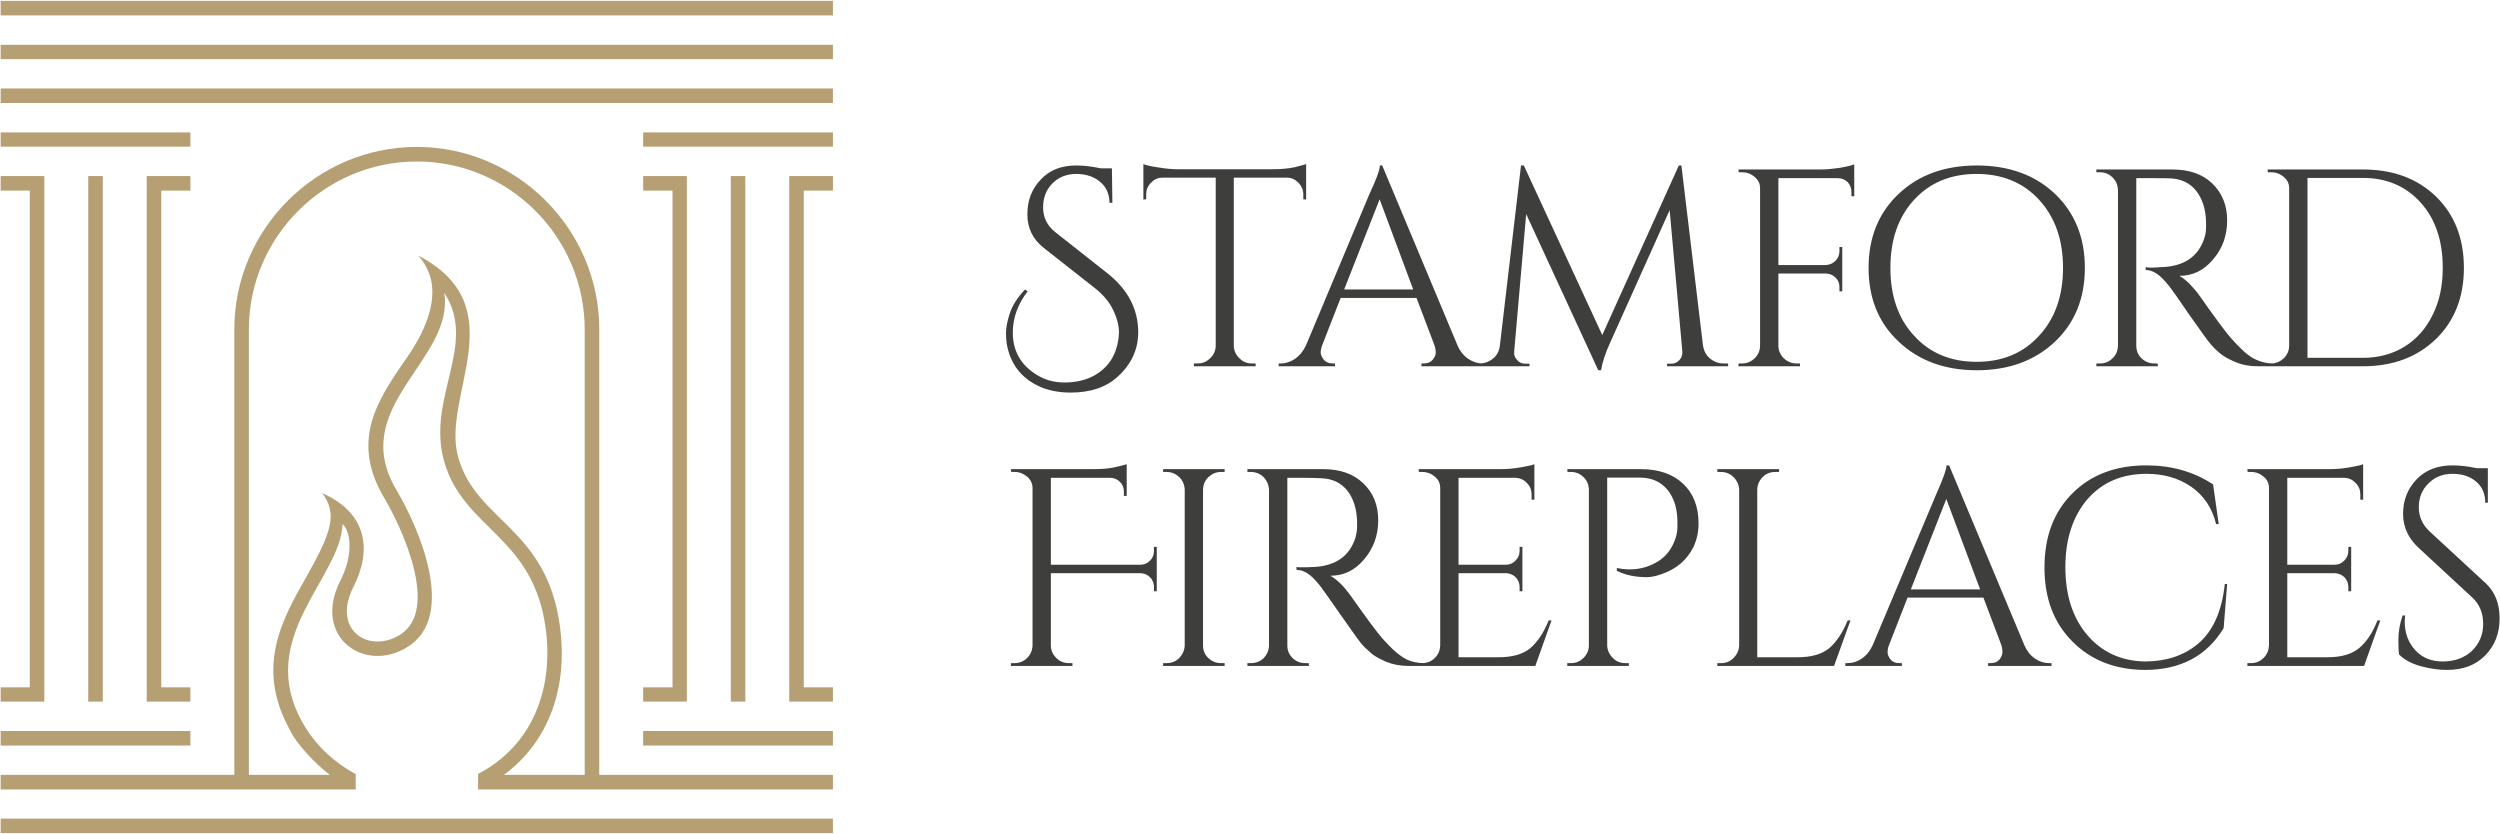
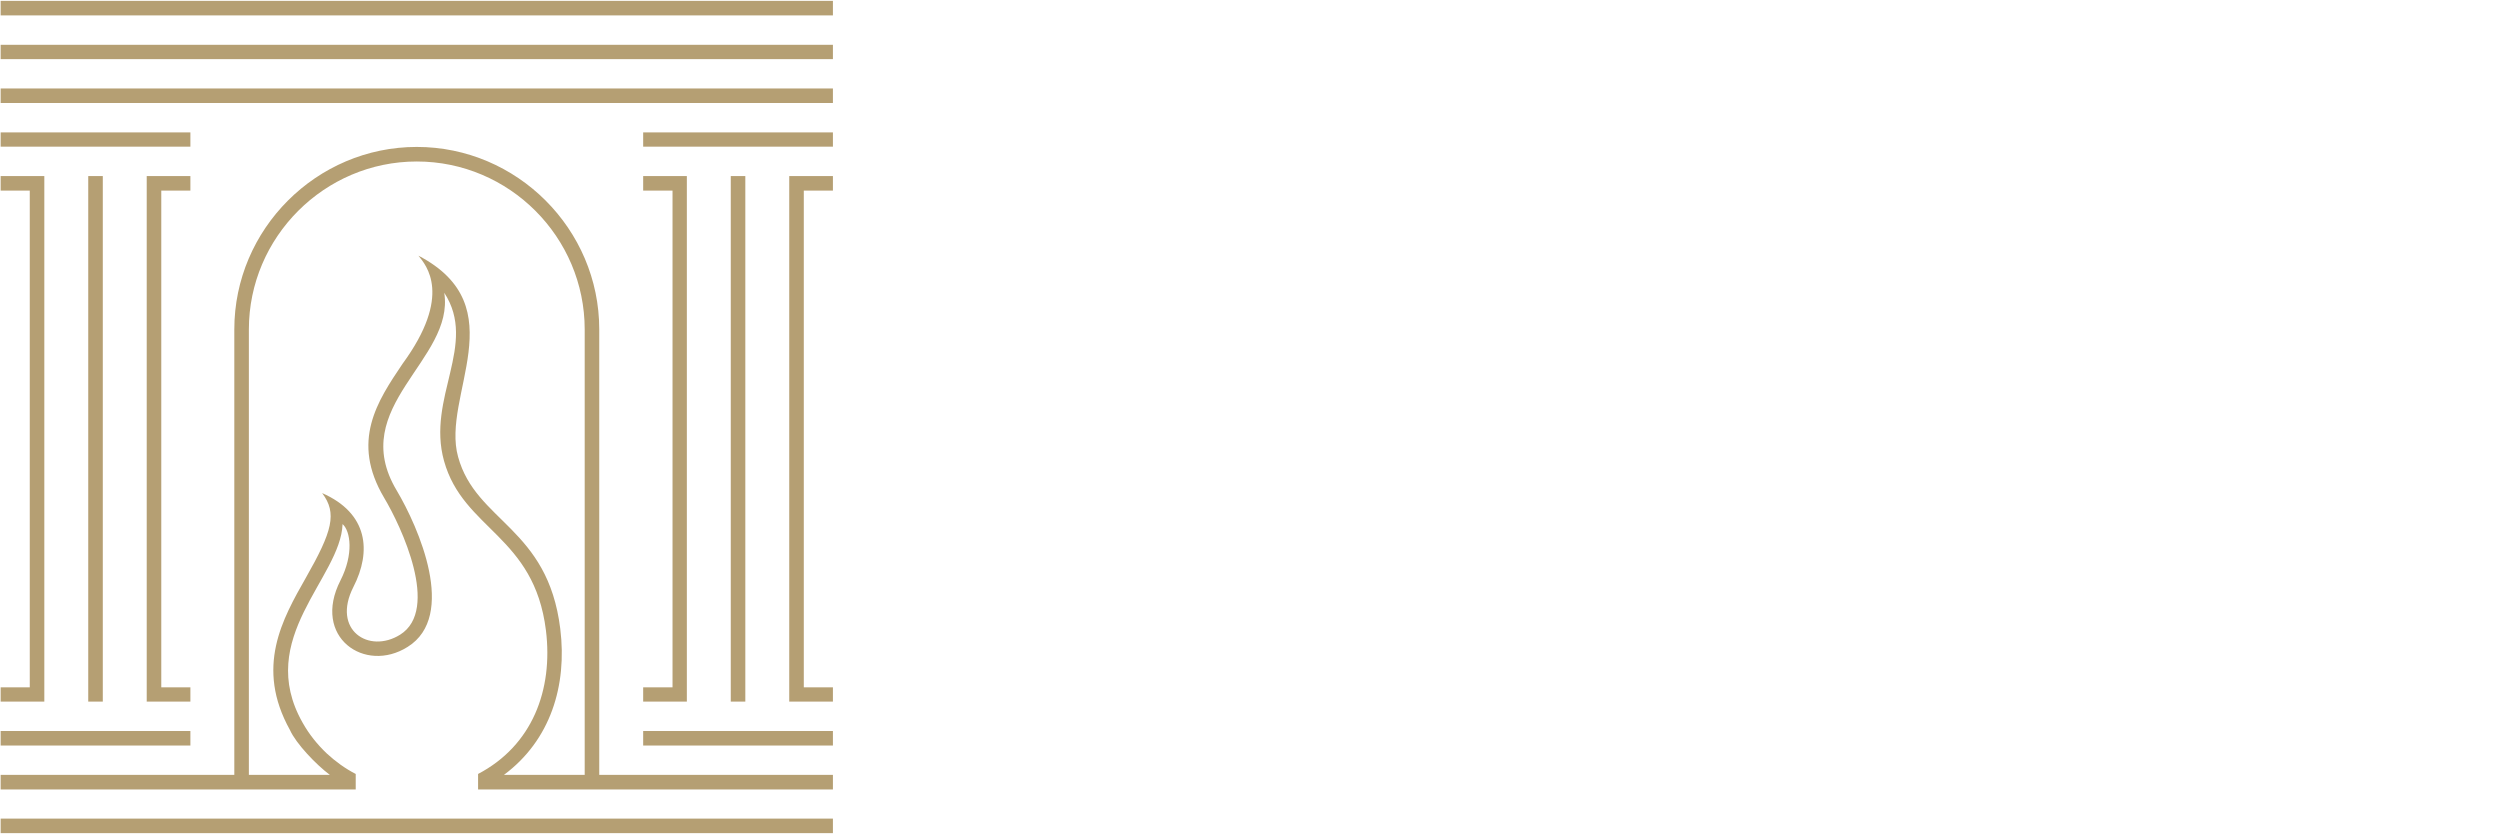
<svg xmlns="http://www.w3.org/2000/svg" fill="none" viewBox="0 0 2512 838" height="838" width="2512">
-   <path fill="#3E3E3C" d="M1032.54 292.757C1022.63 305.735 1017.67 319.421 1017.67 334.287C1017.67 351.985 1025.22 365.907 1040.09 375.582C1048.82 381.481 1058.49 384.313 1069.58 384.313C1080.67 384.313 1090.11 382.189 1098.37 377.942C1113.47 369.919 1122.21 356.704 1124.09 338.063C1124.09 336.647 1124.33 335.467 1124.33 334.051C1124.33 327.208 1122.44 319.657 1118.43 311.398C1114.65 303.375 1108.28 295.824 1099.79 289.217L1048.82 249.103C1037.73 240.372 1032.3 229.281 1032.3 215.359C1032.3 201.673 1036.55 190.111 1045.52 180.672C1054.25 170.997 1066.28 166.278 1081.38 166.278C1088.93 166.278 1096.96 167.222 1105.92 169.109H1117.25L1117.72 203.797H1114.89C1114.65 194.83 1111.59 187.751 1105.22 182.56C1098.84 177.368 1091.06 174.773 1081.38 174.773C1071.94 174.773 1063.92 177.84 1057.55 184.211C1051.18 190.583 1048.11 198.605 1048.11 208.516C1048.11 218.427 1052.12 226.686 1060.38 233.293L1112.77 274.587C1133.3 290.869 1143.68 310.69 1143.68 333.815C1143.68 351.041 1136.84 365.907 1123.15 378.413C1111.35 389.268 1095.54 394.459 1075.72 394.459C1063.69 394.459 1052.83 392.336 1043.39 387.852C1025.69 379.357 1015.08 365.435 1011.54 345.378C1011.06 342.31 1010.83 338.535 1010.83 334.051C1010.83 329.332 1012.01 322.961 1014.6 314.938C1017.2 306.915 1022.39 298.892 1029.94 290.869L1032.54 292.757ZM1309.56 195.302C1309.56 190.819 1307.91 187.043 1304.84 183.739C1301.54 180.436 1297.77 178.548 1293.52 178.548H1239.72V347.738C1239.95 352.457 1241.84 356.704 1245.38 360.008C1248.92 363.547 1252.93 365.199 1257.89 365.199H1261.66V368.031H1199.6V365.199H1203.38C1208.33 365.199 1212.35 363.547 1215.88 360.008C1219.42 356.704 1221.31 352.693 1221.55 347.973V178.548H1167.75C1163.26 178.548 1159.49 180.436 1156.42 183.739C1153.12 187.043 1151.7 190.819 1151.7 195.302V200.257L1148.87 200.493V164.862C1151.7 166.042 1156.66 167.222 1163.5 168.165C1170.58 169.345 1176.95 170.053 1182.85 170.053H1278.18C1287.38 170.053 1295.17 169.345 1301.31 167.93C1307.44 166.514 1310.98 165.334 1312.4 164.862V200.493L1309.56 200.257V195.302ZM1489.61 365.199H1491.73V368.031H1428.26V365.199H1430.85C1434.63 365.199 1437.7 363.783 1439.58 361.424C1441.71 358.828 1442.65 356.468 1442.65 354.109C1442.65 351.985 1442.18 349.625 1441.47 347.266L1423.3 299.364H1347.08L1328.21 347.738C1327.5 349.861 1327.03 352.221 1327.03 354.345C1327.03 356.468 1328.21 358.828 1330.09 361.424C1331.98 363.783 1335.05 365.199 1339.06 365.199H1341.42V368.031H1284.79V365.199H1287.38C1291.87 365.199 1296.59 363.547 1301.07 360.716C1305.55 357.648 1309.33 353.165 1312.16 347.266L1375.87 195.302C1382.95 180.2 1386.49 170.525 1386.49 166.278H1388.85L1464.6 347.266C1467.19 353.165 1470.97 357.648 1475.45 360.716C1479.93 363.547 1484.65 365.199 1489.61 365.199ZM1350.62 290.869H1420L1386.25 200.257L1350.62 290.869ZM1731.95 365.199H1736.43V368.031H1675.08V365.435H1679.33C1682.63 365.435 1685.23 364.255 1687.59 361.66C1689.71 359.3 1690.65 356.468 1690.42 353.165L1677.67 211.112L1618.45 343.018C1613.02 354.581 1609.95 364.255 1608.77 372.042H1605.94L1533.5 215.123L1521.46 353.165C1520.99 356.232 1521.94 359.064 1524.3 361.66C1526.42 364.255 1529.25 365.435 1532.55 365.435H1536.8V368.031H1481.82V365.199H1486.3C1491.73 365.199 1496.22 363.547 1500.23 360.244C1504 357.176 1506.36 352.929 1507.07 347.266L1528.31 166.278H1531.14L1609.95 336.647L1686.88 166.278H1689.47L1711.18 347.266C1712.13 352.929 1714.49 357.176 1718.26 360.244C1722.27 363.547 1726.76 365.199 1731.95 365.199ZM1863.15 173.357V197.19H1860.31V192.942C1860.31 189.167 1859.13 185.863 1856.54 183.031C1853.71 180.436 1850.64 179.02 1846.63 179.02H1786.93V266.328H1834.59C1838.37 266.092 1841.67 264.677 1844.27 262.081C1846.86 259.485 1848.28 256.182 1848.28 252.406V248.159H1851.11V292.757H1848.28V288.509C1848.28 284.734 1847.1 281.666 1844.5 279.071C1841.91 276.475 1838.84 275.059 1835.07 274.823H1786.93V347.266C1786.93 352.221 1788.82 356.468 1792.36 360.008C1795.9 363.311 1800.14 365.199 1805.1 365.199H1808.64V368.031H1746.81V365.199H1750.59C1755.54 365.199 1759.56 363.311 1763.1 360.008C1766.64 356.468 1768.52 352.221 1768.52 347.266V189.167C1768.52 184.683 1766.87 180.908 1763.1 177.84C1759.32 174.537 1755.31 173.121 1750.59 173.121H1747.05L1746.81 170.289H1829.64C1835.54 170.289 1841.91 169.581 1848.75 168.637C1855.6 167.458 1860.31 166.278 1863.15 165.098V173.357ZM1907.98 194.594C1928.04 175.716 1954.23 166.278 1986.32 166.278C2018.41 166.278 2044.61 175.716 2064.66 194.594C2084.72 213.707 2094.87 238.484 2094.87 269.16C2094.87 299.836 2084.72 324.613 2064.66 343.49C2044.61 362.368 2018.41 372.042 1986.32 372.042C1954.23 372.042 1928.04 362.368 1907.98 343.49C1887.69 324.613 1877.54 299.836 1877.54 269.16C1877.54 238.484 1887.69 213.707 1907.98 194.594ZM1923.32 337.355C1939.13 354.817 1960.13 363.547 1986.09 363.547C2012.04 363.547 2033.04 354.817 2048.85 337.355C2064.9 320.129 2072.92 297.24 2072.92 269.16C2072.92 240.844 2064.9 218.191 2048.85 200.729C2033.04 183.503 2012.04 174.773 1986.09 174.773C1960.13 174.773 1939.13 183.503 1923.32 200.729C1907.27 218.191 1899.49 240.844 1899.49 269.16C1899.49 297.24 1907.27 320.129 1923.32 337.355ZM2164.71 179.02H2146.54V347.266C2146.54 352.221 2148.2 356.468 2151.74 360.008C2155.28 363.311 2159.52 365.199 2164.71 365.199H2168.02L2168.25 368.031H2106.43V365.199H2110.21C2114.92 365.199 2119.17 363.547 2122.71 360.008C2126.25 356.704 2127.9 352.457 2128.14 347.738V190.819C2127.9 185.863 2126.25 181.852 2122.71 178.312C2119.17 174.773 2114.92 173.121 2110.21 173.121H2106.43V170.289H2182.65C2199.87 170.289 2213.32 175.009 2223 184.447C2232.91 194.122 2237.86 206.392 2237.86 221.494C2237.86 236.596 2233.14 249.811 2223.71 260.665C2214.5 271.756 2203.18 277.183 2189.73 277.183C2192.56 278.599 2195.86 281.194 2199.87 284.97C2203.65 288.981 2207.19 292.993 2210.02 297.004C2226.3 320.129 2236.92 334.523 2241.88 339.951C2246.6 345.142 2250.13 348.917 2252.26 350.805C2254.38 352.929 2256.51 354.817 2259.1 356.704C2261.46 358.592 2263.82 360.008 2266.42 361.188C2271.84 363.783 2277.74 365.199 2283.88 365.199V368.031H2268.3C2260.28 368.031 2252.73 366.615 2245.65 363.547C2238.81 360.716 2233.62 357.648 2230.08 354.581C2226.54 351.513 2223.47 348.445 2221.11 345.614C2218.51 342.546 2211.44 332.872 2199.87 316.354C2188.55 299.6 2181.7 290.161 2179.82 287.802C2177.93 285.442 2176.04 283.318 2173.92 280.958C2168.02 274.587 2161.88 271.284 2155.98 271.284V268.452C2157.4 268.688 2159.29 268.924 2161.88 268.924C2164.24 268.924 2167.31 268.688 2170.85 268.452C2194.21 267.98 2208.84 258.069 2214.97 239.192C2216.16 235.417 2216.63 231.877 2216.63 228.573C2216.63 225.27 2216.63 223.146 2216.63 222.202C2216.16 209.696 2212.85 199.549 2206.72 191.762C2200.58 183.975 2192.09 179.964 2181.7 179.256C2176.98 179.02 2171.32 179.02 2164.71 179.02ZM2374.25 170.289C2404.46 170.289 2428.76 179.256 2447.64 197.426C2466.28 215.595 2475.72 239.428 2475.72 269.16C2475.72 298.656 2466.28 322.489 2447.64 340.658C2428.76 358.828 2404.46 368.031 2374.25 368.031H2278.45V365.199H2282.23C2286.95 365.199 2291.19 363.311 2294.73 360.008C2298.27 356.468 2300.16 352.221 2300.16 347.266V189.167C2300.16 184.683 2298.51 180.908 2294.73 177.84C2290.96 174.537 2286.95 173.121 2282.23 173.121H2278.69L2278.45 170.289H2374.25ZM2318.57 178.784V359.536H2374.25C2390.06 359.536 2403.99 355.76 2416.26 348.209C2428.29 340.658 2437.73 330.04 2444.34 316.354C2451.18 302.668 2454.48 287.094 2454.48 269.16C2454.48 242.024 2447.17 220.079 2432.3 203.561C2417.44 187.043 2398.09 178.784 2374.25 178.784H2318.57ZM1159.49 589.841C1159.49 586.066 1158.31 582.762 1155.71 580.166C1153.12 577.571 1150.05 576.155 1146.27 575.919H1055.9V648.597C1055.9 653.553 1057.79 657.564 1061.33 661.104C1064.86 664.643 1069.11 666.295 1074.07 666.295H1077.61V669.127H1015.78V666.295H1019.56C1024.28 666.295 1028.53 664.643 1032.07 661.104C1035.6 657.564 1037.26 653.553 1037.49 648.597V490.498C1037.49 485.779 1035.6 482.004 1032.07 478.936C1028.29 475.868 1024.28 474.217 1019.56 474.217H1016.02L1015.78 471.385H1098.61C1106.63 471.385 1113.71 470.913 1120.08 469.497C1126.22 468.081 1130.23 467.138 1132.12 466.43V498.285H1129.28V494.038C1129.28 490.262 1128.1 486.959 1125.51 484.363C1122.68 481.532 1119.37 480.116 1115.6 480.116H1055.9V567.424H1146.04C1149.81 567.424 1152.88 566.008 1155.71 563.177C1158.31 560.581 1159.49 557.277 1159.49 553.502V549.491H1162.32V594.089H1159.49V589.841ZM1172.23 666.295C1177.19 666.295 1181.43 664.643 1184.97 661.104C1188.28 657.564 1190.16 653.553 1190.4 648.597V491.914C1190.16 486.959 1188.28 482.711 1184.97 479.408C1181.43 476.104 1177.19 474.217 1172.23 474.217H1168.69V471.385H1230.51V474.217H1226.74C1222.02 474.217 1217.77 476.104 1214.23 479.408C1210.69 482.711 1209.04 486.959 1208.81 491.914V648.597C1208.81 653.553 1210.46 657.564 1214 661.104C1217.77 664.643 1222.02 666.295 1226.74 666.295H1230.51V669.127H1168.69V666.295H1172.23ZM1311.45 480.116H1293.52V648.597C1293.52 653.553 1295.17 657.564 1298.71 661.104C1302.25 664.643 1306.5 666.295 1311.45 666.295H1314.99L1315.23 669.127H1253.4V666.295H1256.94C1261.9 666.295 1266.15 664.643 1269.69 661.34C1272.99 657.8 1274.88 653.789 1275.11 648.833V492.15C1274.88 487.195 1272.99 482.947 1269.69 479.408C1266.15 476.104 1261.9 474.217 1256.94 474.217H1253.4V471.385H1329.62C1346.85 471.385 1360.3 476.34 1369.97 485.779C1379.88 495.218 1384.84 507.488 1384.84 522.826C1384.84 537.928 1380.12 550.906 1370.68 561.997C1361.48 573.087 1350.15 578.515 1336.7 578.515C1339.53 579.93 1342.84 582.526 1346.85 586.302C1350.62 590.077 1353.93 594.089 1356.99 598.336C1373.28 621.461 1383.89 635.619 1388.61 641.046C1393.57 646.474 1397.11 650.249 1399.23 652.137C1401.12 654.025 1403.48 655.912 1405.84 657.8C1408.43 659.688 1410.79 661.34 1413.15 662.519C1418.82 665.115 1424.48 666.295 1430.85 666.295V669.127H1415.28C1407.02 669.127 1399.7 667.711 1392.63 664.879C1385.78 661.812 1380.35 658.98 1377.05 655.676C1373.51 652.609 1370.44 649.777 1367.85 646.71C1365.49 643.878 1358.41 633.967 1346.85 617.449C1335.28 600.932 1328.68 591.493 1326.79 589.133C1324.9 586.774 1323.01 584.414 1320.89 582.29C1314.76 575.683 1308.86 572.615 1302.72 572.615V569.784C1304.37 570.02 1306.26 570.02 1308.86 570.02C1311.22 570.02 1314.28 570.02 1317.82 569.784C1341.18 569.312 1355.81 559.401 1361.95 540.288C1362.89 536.512 1363.6 533.209 1363.6 529.905C1363.6 526.602 1363.6 524.478 1363.6 523.534C1363.13 510.792 1359.83 500.645 1353.69 492.858C1347.56 485.307 1339.06 481.06 1328.44 480.588C1323.96 480.352 1318.29 480.116 1311.45 480.116ZM1428.96 666.295C1433.92 666.295 1438.17 664.643 1441.71 661.104C1445.25 657.564 1446.9 653.553 1447.13 648.597V490.498C1447.13 485.779 1445.48 482.004 1441.71 478.936C1438.17 475.868 1433.92 474.217 1428.96 474.217H1425.66L1425.42 471.385H1508.25C1513.91 471.385 1520.28 470.913 1527.13 469.733C1534.21 468.553 1538.93 467.61 1541.76 466.43V502.061H1538.93V496.87C1538.93 492.386 1537.51 488.611 1534.21 485.307C1531.14 482.004 1527.36 480.352 1523.12 480.116H1465.54V567.424H1513.2C1516.98 567.424 1520.28 566.008 1522.88 563.177C1525.48 560.581 1526.89 557.277 1526.89 553.502V549.491H1529.72V594.089H1526.89V589.841C1526.89 586.066 1525.48 582.762 1523.12 580.166C1520.52 577.571 1517.22 576.155 1513.44 575.919H1465.54V660.396H1505.89C1519.81 660.396 1530.43 657.328 1537.75 651.193C1545.06 644.822 1551.2 635.619 1556.15 623.349H1558.98L1542.7 669.127H1425.42V666.295H1428.96ZM1706.7 525.894C1706.7 534.389 1705.05 541.94 1701.74 549.255C1695.37 562.469 1684.52 571.908 1668.94 577.099C1663.52 578.987 1658.8 579.93 1654.79 579.93C1642.99 579.93 1633.08 577.807 1624.58 573.559V570.728C1638.27 573.559 1651.01 572.144 1662.57 566.008C1672.96 560.817 1680.03 552.086 1683.81 540.052C1684.99 536.276 1685.46 532.737 1685.46 529.433C1685.46 525.894 1685.46 524.006 1685.46 523.062C1685.23 510.084 1681.69 499.465 1675.08 491.678C1668.47 483.891 1659.27 479.88 1647.47 479.88H1614.91V648.597C1615.14 653.553 1617.03 657.564 1620.57 661.104C1623.87 664.643 1628.12 666.295 1633.08 666.295H1636.62V669.127H1574.79V666.295H1578.57C1583.52 666.295 1587.54 664.643 1591.07 661.104C1594.61 657.564 1596.5 653.553 1596.5 648.597V490.734C1596.03 486.015 1594.14 482.004 1590.6 478.936C1587.3 475.868 1583.29 474.217 1578.57 474.217H1575.03L1574.79 471.385H1648.65C1666.58 471.385 1680.98 476.34 1691.13 486.015C1701.51 495.69 1706.7 509.14 1706.7 525.894ZM1729.35 666.295C1734.31 666.295 1738.55 664.643 1741.86 661.104C1745.4 657.564 1747.29 653.553 1747.52 648.597V492.15C1747.29 487.195 1745.4 482.947 1741.86 479.408C1738.55 476.104 1734.31 474.217 1729.35 474.217H1725.58V471.385H1787.64V474.217H1783.86C1777.02 474.217 1771.83 477.284 1768.29 482.947C1766.64 485.779 1765.69 488.847 1765.69 492.15V660.396H1806.28C1820.2 660.396 1830.82 657.328 1838.13 651.193C1845.45 644.822 1851.58 635.619 1856.54 623.349H1859.37L1842.85 669.127H1725.58V666.295H1729.35ZM2059 666.295H2061.36V669.127H1997.65V666.295H2000.24C2004.26 666.295 2007.09 665.115 2009.21 662.519C2011.1 659.924 2012.04 657.564 2012.04 655.44C2012.04 653.081 2011.81 650.721 2011.1 648.597L1992.93 600.46H1916.71L1897.83 648.833C1896.89 651.193 1896.65 653.317 1896.65 655.44C1896.65 657.564 1897.6 659.924 1899.49 662.519C1901.61 665.115 1904.44 666.295 1908.45 666.295H1911.05V669.127H1854.18V666.295H1856.78C1861.49 666.295 1865.98 664.879 1870.7 661.812C1875.18 658.744 1878.72 654.497 1881.55 648.597L1945.5 496.634C1952.34 481.296 1955.88 471.621 1955.88 467.61H1958.48L2034.22 648.597C2036.82 654.497 2040.36 658.744 2044.84 661.812C2049.33 664.879 2054.04 666.295 2059 666.295ZM1920.01 592.201H1989.63L1955.65 501.353L1920.01 592.201ZM2155.04 673.138C2125.31 672.902 2101 663.463 2082.36 644.586C2063.48 625.708 2054.28 600.932 2054.28 570.256C2054.28 539.344 2063.48 514.567 2082.36 495.69C2101 477.048 2125.78 467.61 2156.69 467.61C2181.94 467.61 2204.36 473.981 2223.71 486.723L2229.37 526.602H2226.77C2222.76 510.32 2214.27 497.813 2201.76 489.083C2189.02 480.352 2174.15 476.104 2156.69 476.104C2132.15 476.104 2112.33 484.599 2097.46 501.589C2082.83 518.815 2075.28 541.468 2075.28 569.784C2075.28 598.1 2082.6 620.753 2097.23 637.979C2111.86 655.204 2131.21 664.171 2155.04 664.643C2176.04 664.643 2193.74 658.98 2207.9 647.417C2223.23 634.911 2232.44 614.854 2235.5 586.774H2237.86L2234.32 631.136C2217.33 659.216 2190.91 673.138 2155.04 673.138ZM2261.93 666.295C2266.65 666.295 2270.9 664.643 2274.44 661.104C2277.98 657.564 2279.63 653.553 2279.87 648.597V490.498C2279.87 485.779 2278.21 482.004 2274.44 478.936C2270.9 475.868 2266.65 474.217 2261.93 474.217H2258.39L2258.16 471.385H2340.98C2346.65 471.385 2353.02 470.913 2360.1 469.733C2366.94 468.553 2371.66 467.61 2374.49 466.43V502.061H2371.66V496.87C2371.66 492.386 2370.24 488.611 2366.94 485.307C2363.87 482.004 2360.33 480.352 2355.85 480.116H2298.27V567.424H2345.94C2349.71 567.424 2353.02 566.008 2355.61 563.177C2358.21 560.581 2359.62 557.277 2359.62 553.502V549.491H2362.46V594.089H2359.62V589.841C2359.62 586.066 2358.21 582.762 2355.85 580.166C2353.25 577.571 2349.95 576.155 2346.17 575.919H2298.27V660.396H2338.62C2352.54 660.396 2363.16 657.328 2370.48 651.193C2378.03 644.822 2384.16 635.619 2388.88 623.349H2391.72L2375.43 669.127H2258.16V666.295H2261.93ZM2410.59 657.564C2410.12 654.968 2409.89 649.777 2409.89 642.462C2409.89 634.911 2411.3 626.888 2414.13 618.393H2416.73C2416.49 620.517 2416.26 622.405 2416.26 624.529C2416.26 636.091 2419.8 645.53 2426.87 653.317C2433.72 660.868 2442.92 664.643 2454.48 664.643C2466.28 664.643 2476.19 661.104 2483.74 654.025C2491.29 646.71 2495.07 637.743 2495.07 626.888C2495.07 616.034 2491.53 607.303 2484.22 600.46L2429.94 550.198C2419.8 540.76 2414.6 529.433 2414.6 516.219C2414.6 502.769 2419.09 491.206 2428.05 481.768C2437.02 472.329 2449.06 467.61 2464.39 467.61C2471.47 467.61 2479.73 468.553 2488.7 470.441H2499.79V505.128H2497.19C2497.19 496.162 2494.13 489.083 2487.99 483.891C2481.86 478.7 2474.07 476.104 2464.39 476.104C2454.72 476.104 2446.7 479.172 2440.33 485.543C2433.72 491.914 2430.41 499.937 2430.41 509.612C2430.41 519.287 2434.19 527.545 2441.74 534.389L2497.43 585.83C2506.87 594.561 2511.59 606.359 2511.59 621.461C2511.59 636.563 2506.63 648.833 2497.19 658.508C2487.52 668.419 2474.78 673.138 2458.73 673.138C2450.47 673.138 2441.74 671.958 2432.3 669.363C2423.1 666.767 2415.78 662.991 2410.59 657.564Z" />
  <path fill="#B59F73" d="M88.664 690.6V176.896H103.294V704.994H88.664V690.6ZM44.538 191.526V704.994C29.908 704.994 15.278 704.994 0.647 704.994V690.6H29.908V191.526H0.647V176.896H44.538V191.526ZM147.42 176.896H191.31V191.526H162.05V690.6H191.31V704.994H147.42V176.896ZM836.92 0.864V15.494H0.647V0.864H836.92ZM836.92 822.506V837.136H0.647V822.506H836.92ZM734.273 690.6V176.896H748.903V704.994H734.273V690.6ZM793.029 690.6V176.896H836.92V191.526H807.66V690.6H836.92V704.994H793.029V690.6ZM690.147 704.994H646.257V690.6H675.753V191.526H646.257V176.896H690.147V704.994ZM836.92 133.006V147.4H646.257V133.006H836.92ZM0.647 103.51V88.88C279.562 88.88 558.241 88.88 836.92 88.88V103.51C558.241 103.51 279.562 103.51 0.647 103.51ZM0.647 147.4V133.006H191.31V147.4C127.834 147.4 64.123 147.4 0.647 147.4ZM0.647 749.12V734.49C64.123 734.49 127.834 734.49 191.31 734.49V749.12C127.834 749.12 64.123 749.12 0.647 749.12ZM646.257 749.12V734.49C709.733 734.49 773.444 734.49 836.92 734.49V749.12H646.257ZM328.408 757.143C337.139 765.166 346.813 772.245 357.432 777.672V793.246H0.647V778.616C78.989 778.616 157.095 778.616 235.436 778.616V330.984C235.436 230.225 318.025 147.636 418.784 147.636C519.542 147.636 602.131 230.225 602.131 330.984V778.616H836.92V793.246H480.371V777.672C534.88 749.12 555.881 693.195 548.566 633.495C536.768 537.928 465.505 532.501 446.156 463.126C428.458 399.415 480.371 346.322 446.392 294.173C457.01 361.896 348.229 408.381 398.49 492.622C420.671 529.905 459.606 618.865 409.581 650.013C366.635 677.15 313.07 640.103 342.094 583.234C355.544 556.806 352.24 533.681 344.218 526.602C342.33 580.874 255.729 641.046 304.103 726.231C310.71 738.029 318.969 748.176 328.408 757.143ZM690.147 44.99H836.92V59.384H0.647V44.99H690.147ZM331.475 778.616C317.789 768.469 297.496 747.232 291.361 733.546C256.201 670.306 283.81 621.933 307.406 580.402C333.835 533.917 339.026 515.747 323.688 495.454C369.938 515.747 373.478 553.974 355.072 589.841C333.127 633.023 370.646 657.328 402.03 637.743C442.38 612.494 403.21 528.961 385.984 500.173C352.24 443.305 379.141 403.19 404.389 365.671C454.887 296.768 428.222 266.564 420.435 256.89C518.598 308.095 443.088 397.763 460.314 459.115C478.248 524.478 550.454 529.905 562.96 631.844C570.039 688.948 553.05 743.929 506.328 778.616H587.501V330.984C587.501 238.248 511.755 162.266 418.784 162.266C326.048 162.266 250.066 238.248 250.066 330.984V778.616H331.475Z" />
</svg>